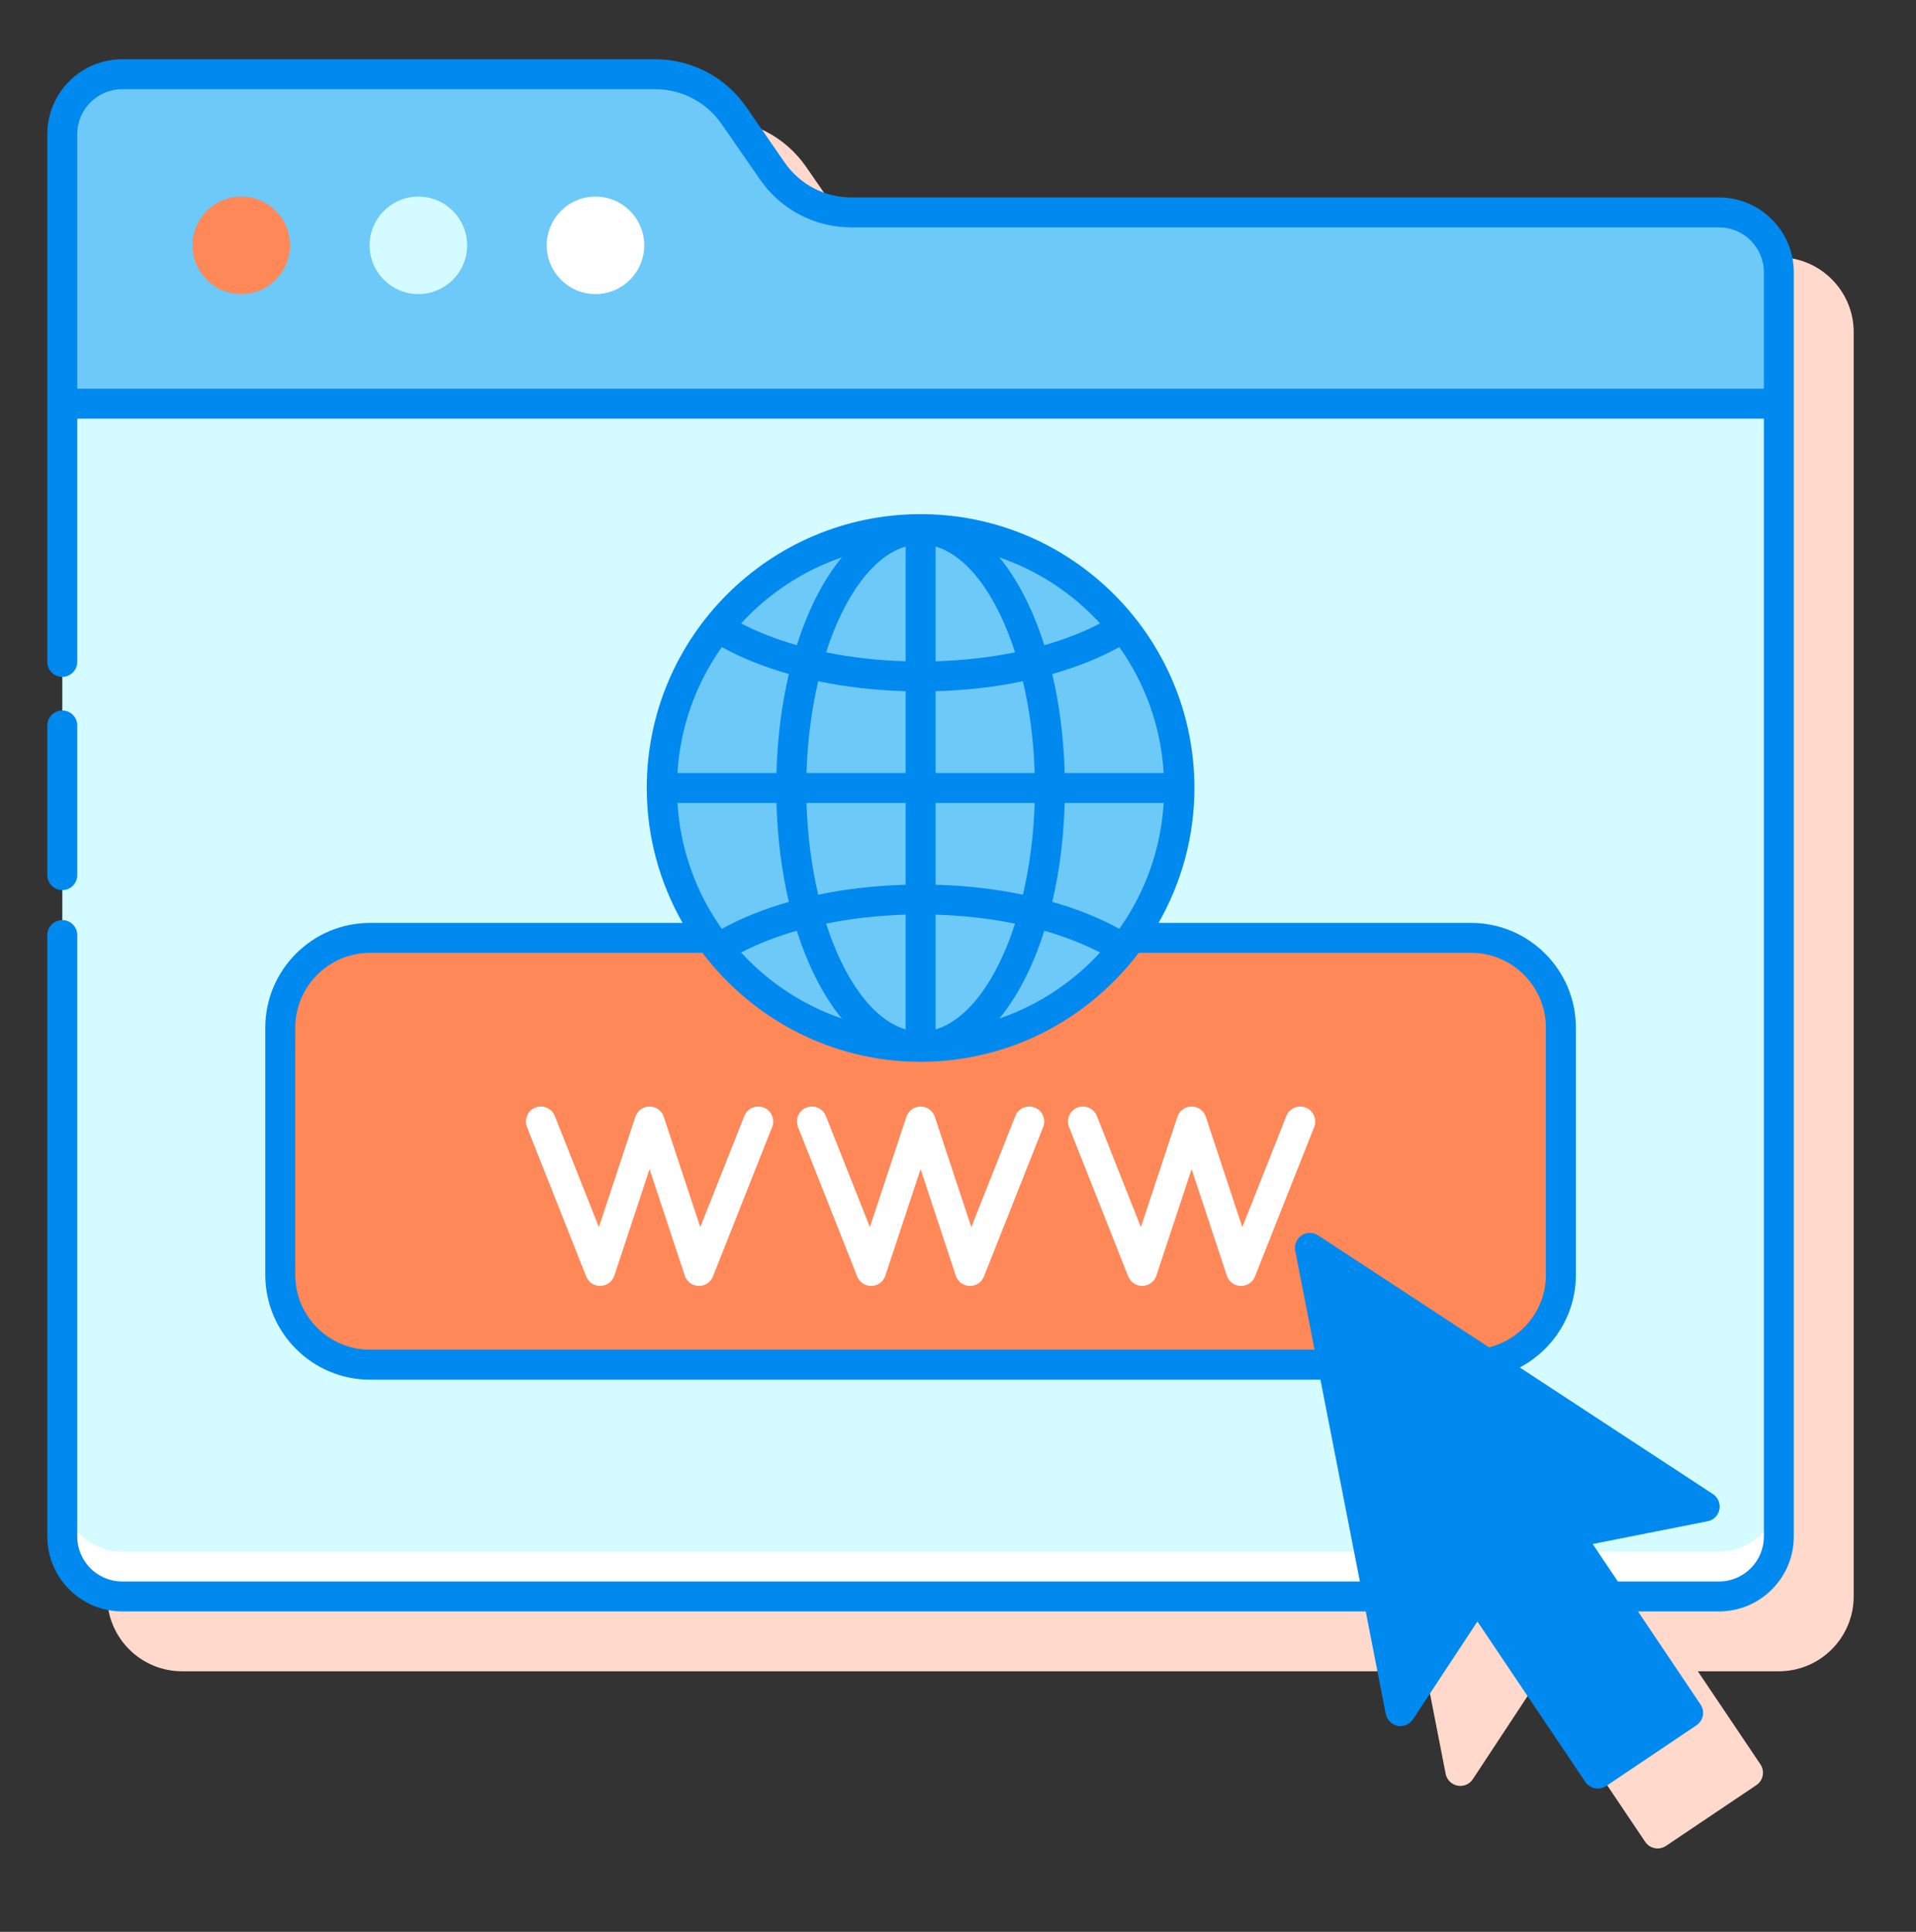
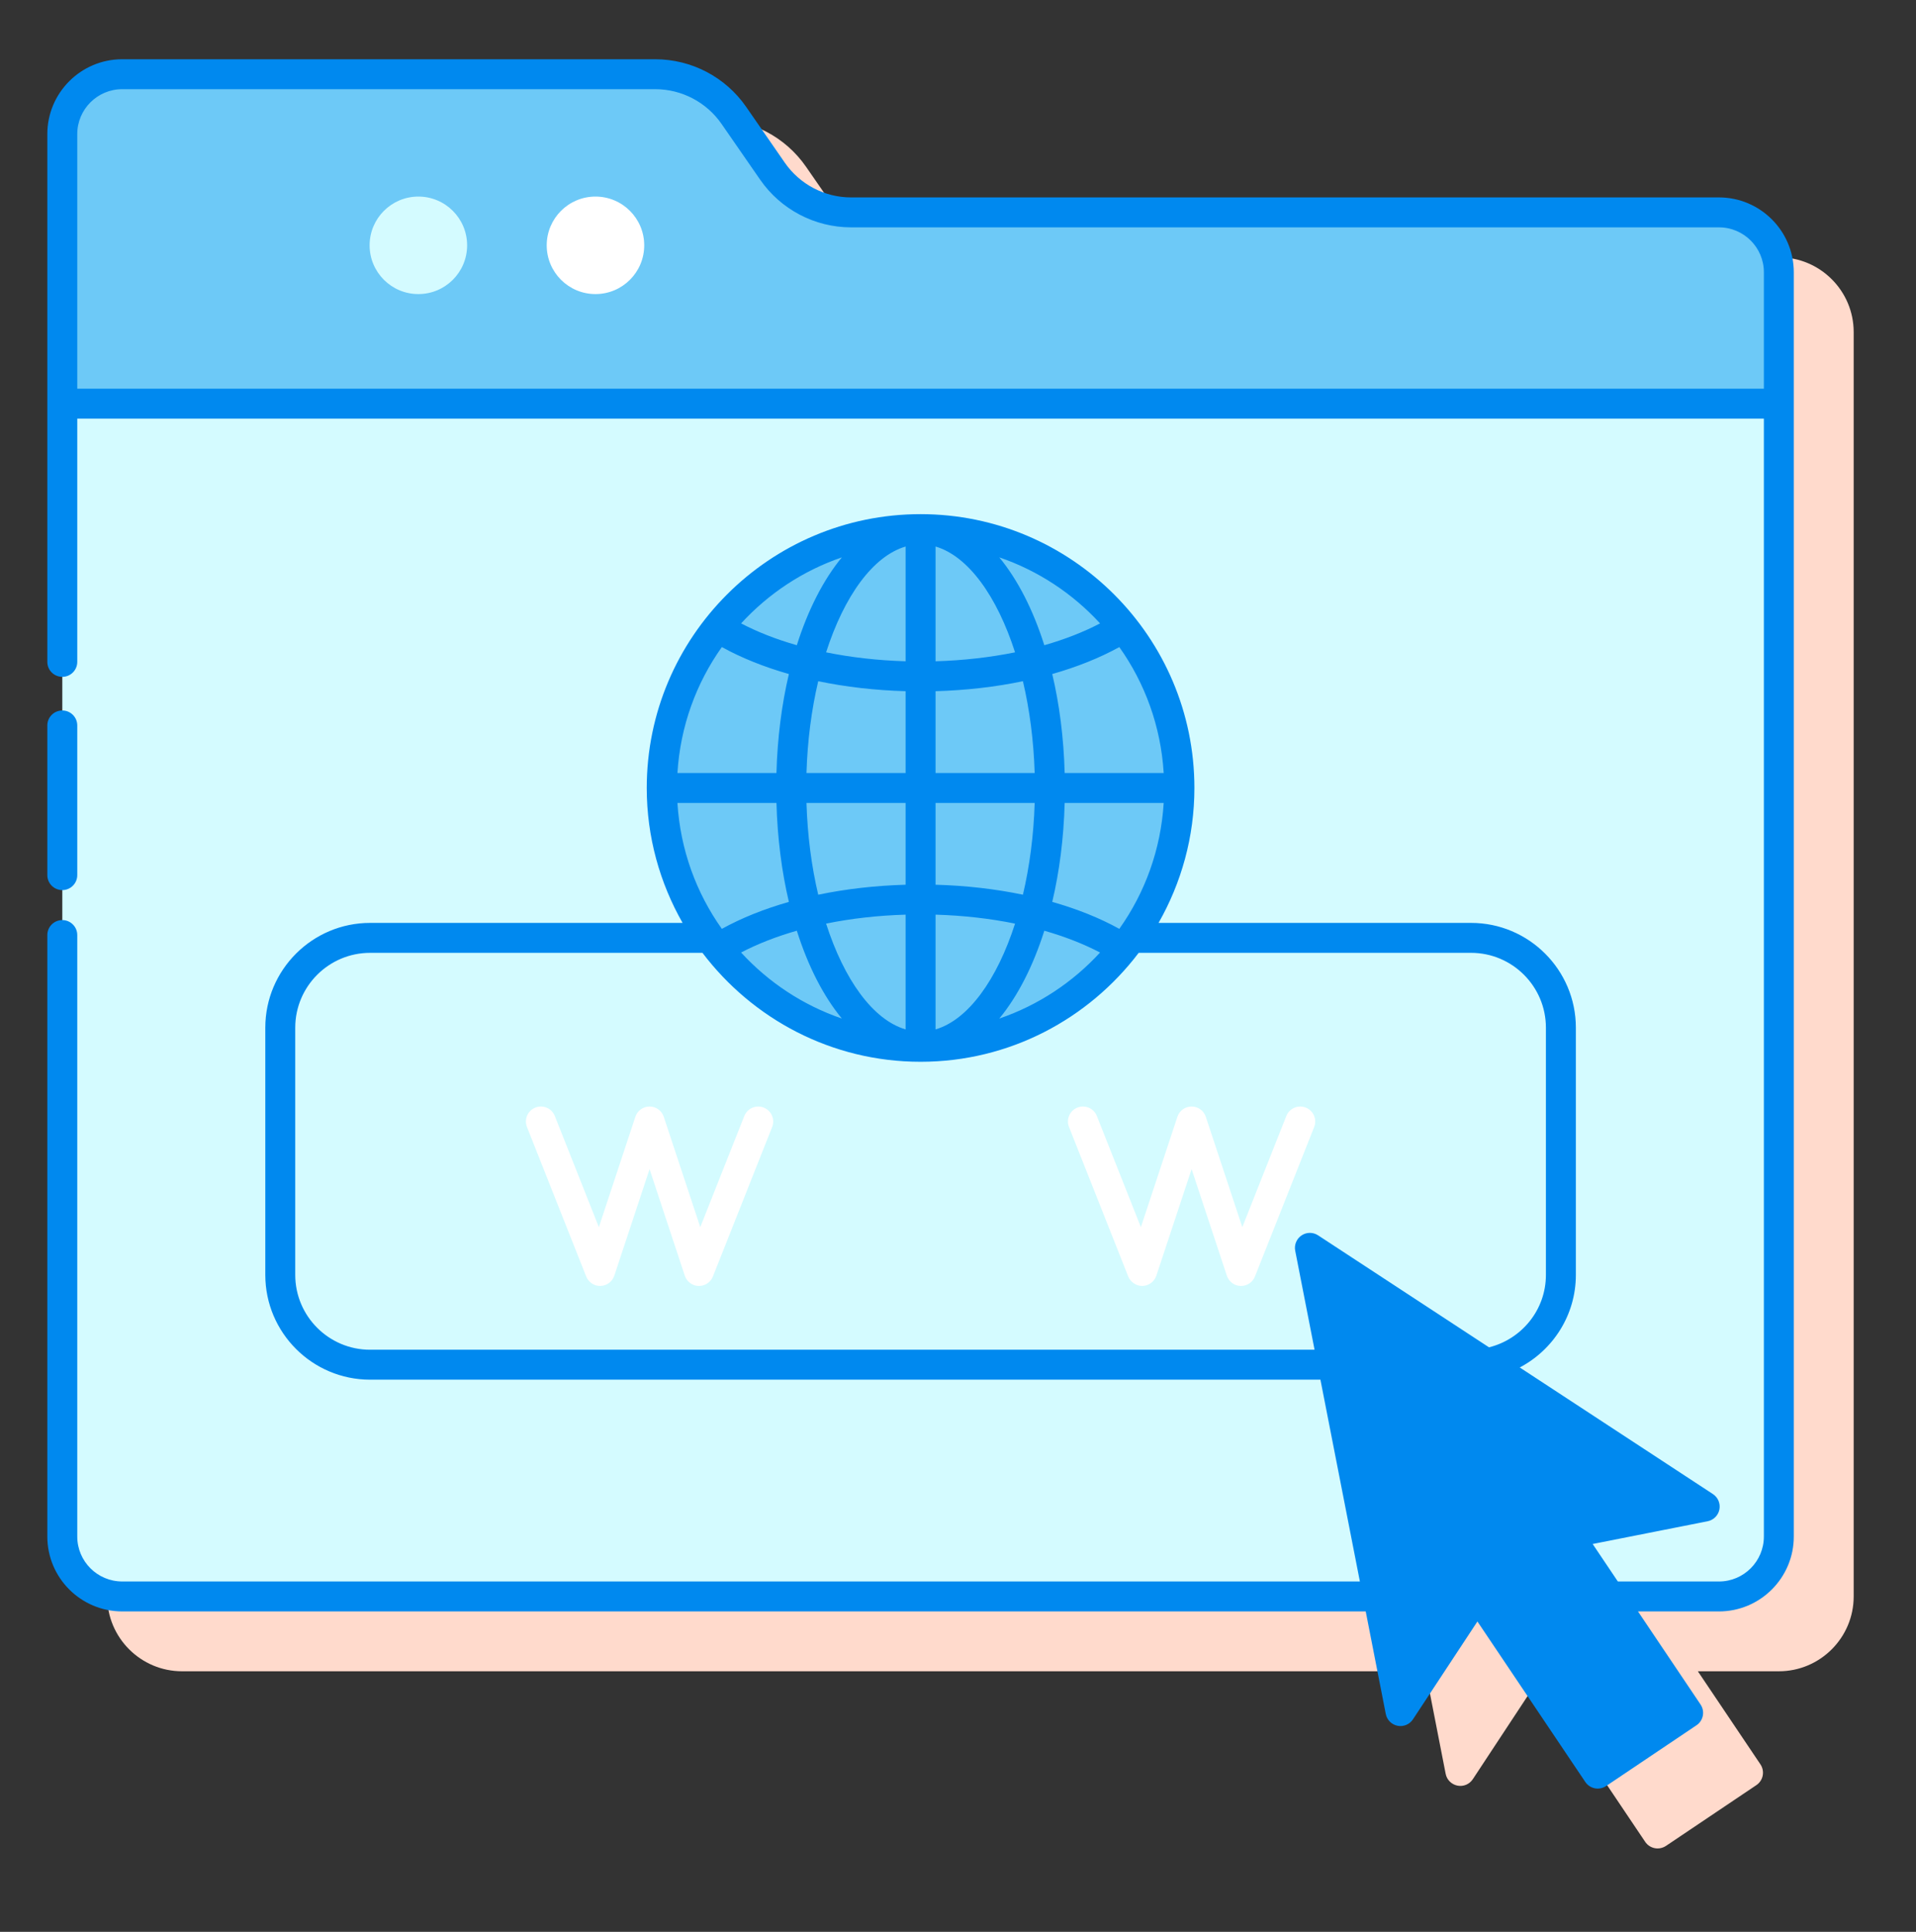
<svg xmlns="http://www.w3.org/2000/svg" width="120" height="121" viewBox="0 0 120 121" fill="none">
  <rect x="0" y="0" width="120" height="121" fill="#333333" stroke="none" />
  <path d="M111.411 16.115H57.056C55.398 16.115 53.844 15.301 52.9 13.938L50.483 10.446C49.19 8.578 47.061 7.461 44.786 7.461H11.402C8.817 7.461 6.714 9.564 6.714 12.148V99.99C6.714 102.575 8.817 104.678 11.402 104.678H89.287L90.542 111.101C90.615 111.475 90.907 111.766 91.281 111.84C91.653 111.916 92.035 111.755 92.244 111.436L96.281 105.308L103.039 115.361C103.177 115.567 103.393 115.709 103.637 115.757C103.696 115.768 103.757 115.775 103.817 115.775C104.002 115.775 104.184 115.72 104.34 115.616L110.002 111.809C110.432 111.521 110.545 110.938 110.257 110.508L106.337 104.678H111.41C113.994 104.678 116.097 102.575 116.097 99.99V20.802C116.098 18.218 113.995 16.115 111.411 16.115Z" fill="#FFDACC" />
  <path d="M111.41 25.281H3.902V96.238C3.902 98.309 5.581 99.988 7.652 99.988H107.66C109.731 99.988 111.41 98.309 111.41 96.238V25.281Z" fill="#D4FBFF" />
-   <path d="M107.66 97.18H7.652C5.581 97.18 3.902 95.501 3.902 93.43V96.242C3.902 98.313 5.581 99.992 7.652 99.992H107.66C109.731 99.992 111.41 98.313 111.41 96.242V93.43C111.41 95.501 109.731 97.18 107.66 97.18Z" fill="white" />
  <path d="M48.381 10.722L45.963 7.229C44.843 5.613 43.003 4.648 41.037 4.648H7.652C5.581 4.648 3.902 6.327 3.902 8.398V25.285H111.41V17.052C111.41 14.982 109.731 13.303 107.66 13.303H53.306C51.34 13.303 49.499 12.338 48.381 10.722Z" fill="#6DC9F7" />
  <path d="M37.295 18.419C38.981 18.419 40.348 17.052 40.348 15.366C40.348 13.68 38.981 12.312 37.295 12.312C35.608 12.312 34.241 13.68 34.241 15.366C34.241 17.052 35.608 18.419 37.295 18.419Z" fill="white" />
  <path d="M26.202 18.419C27.889 18.419 29.256 17.052 29.256 15.366C29.256 13.68 27.889 12.312 26.202 12.312C24.516 12.312 23.149 13.68 23.149 15.366C23.149 17.052 24.516 18.419 26.202 18.419Z" fill="#D4FBFF" />
-   <path d="M15.111 18.419C16.797 18.419 18.164 17.052 18.164 15.366C18.164 13.68 16.797 12.312 15.111 12.312C13.424 12.312 12.057 13.68 12.057 15.366C12.057 17.052 13.424 18.419 15.111 18.419Z" fill="#FF8859" />
-   <path d="M92.134 85.477H23.179C20.072 85.477 17.554 82.959 17.554 79.852V64.367C17.554 61.26 20.072 58.742 23.179 58.742H92.134C95.241 58.742 97.759 61.26 97.759 64.367V79.852C97.759 82.959 95.241 85.477 92.134 85.477Z" fill="#FF8859" />
  <path d="M43.778 80.544C43.769 80.544 43.76 80.544 43.751 80.544C43.358 80.533 43.013 80.276 42.889 79.901L40.682 73.228L38.475 79.899C38.351 80.273 38.006 80.53 37.612 80.542C37.223 80.558 36.859 80.317 36.713 79.951L33.004 70.588C32.813 70.107 33.049 69.562 33.531 69.371C34.011 69.18 34.557 69.415 34.748 69.898L37.507 76.861L39.793 69.948C39.921 69.564 40.279 69.305 40.683 69.305C41.088 69.305 41.446 69.565 41.572 69.948L43.858 76.861L46.616 69.899C46.807 69.417 47.353 69.182 47.833 69.372C48.315 69.563 48.55 70.108 48.36 70.589L44.65 79.952C44.509 80.309 44.162 80.544 43.778 80.544Z" fill="white" />
-   <path d="M60.753 80.545C60.743 80.545 60.734 80.545 60.726 80.545C60.332 80.534 59.987 80.277 59.863 79.902L57.656 73.228L55.449 79.899C55.326 80.273 54.981 80.53 54.587 80.542C54.191 80.558 53.833 80.317 53.688 79.951L49.978 70.588C49.788 70.107 50.023 69.562 50.505 69.371C50.986 69.18 51.532 69.415 51.722 69.898L54.481 76.861L56.767 69.948C56.895 69.564 57.253 69.305 57.657 69.305C58.062 69.305 58.42 69.565 58.547 69.948L60.833 76.861L63.591 69.899C63.781 69.417 64.326 69.182 64.808 69.372C65.289 69.563 65.525 70.108 65.334 70.589L61.625 79.952C61.482 80.311 61.136 80.545 60.753 80.545Z" fill="white" />
  <path d="M77.727 80.544C77.718 80.544 77.708 80.544 77.7 80.544C77.306 80.533 76.961 80.276 76.838 79.901L74.631 73.227L72.423 79.899C72.299 80.273 71.954 80.53 71.559 80.542C71.197 80.558 70.806 80.317 70.661 79.951L66.953 70.588C66.762 70.107 66.998 69.561 67.479 69.371C67.959 69.18 68.506 69.415 68.696 69.898L71.454 76.861L73.741 69.948C73.868 69.564 74.227 69.305 74.631 69.305C75.036 69.305 75.394 69.564 75.52 69.948L77.806 76.861L80.563 69.899C80.753 69.417 81.299 69.182 81.78 69.372C82.262 69.562 82.497 70.108 82.307 70.589L78.598 79.952C78.457 80.309 78.111 80.544 77.727 80.544Z" fill="white" />
  <path d="M57.656 65.567C66.611 65.567 73.869 58.308 73.869 49.354C73.869 40.4 66.611 33.141 57.656 33.141C48.702 33.141 41.443 40.4 41.443 49.354C41.443 58.308 48.702 65.567 57.656 65.567Z" fill="#6DC9F7" />
  <path d="M82.039 78.156L106.766 94.362L98.185 96.059L105.729 107.281L100.067 111.088L92.523 99.865L87.712 107.171L82.039 78.156Z" fill="#0089EF" />
  <path d="M3.902 55.75C4.42 55.75 4.839 55.33 4.839 54.812V45.438C4.839 44.92 4.42 44.5 3.902 44.5C3.383 44.5 2.964 44.92 2.964 45.438V54.812C2.964 55.33 3.383 55.75 3.902 55.75Z" fill="#0089EF" />
  <path d="M107.66 12.365H53.306C51.648 12.365 50.094 11.551 49.15 10.187L46.734 6.696C45.44 4.827 43.31 3.711 41.037 3.711H7.652C5.067 3.711 2.964 5.814 2.964 8.398V41.457C2.964 41.974 3.383 42.394 3.902 42.394C4.42 42.394 4.839 41.974 4.839 41.457V26.222H110.472V96.241C110.472 97.792 109.21 99.054 107.66 99.054H101.327L99.749 96.706L106.949 95.282C107.322 95.208 107.615 94.916 107.687 94.542C107.76 94.168 107.599 93.787 107.28 93.578L95.184 85.65C97.268 84.551 98.697 82.368 98.697 79.852V64.367C98.697 60.748 95.752 57.805 92.135 57.805H72.561C73.983 55.307 74.806 52.426 74.806 49.353C74.806 39.897 67.113 32.203 57.656 32.203C48.2 32.203 40.506 39.897 40.506 49.353C40.506 52.427 41.329 55.307 42.751 57.805H23.179C19.561 57.805 16.616 60.748 16.616 64.367V79.852C16.616 83.471 19.561 86.414 23.179 86.414H82.699L85.17 99.053H7.652C6.101 99.053 4.839 97.791 4.839 96.24V58.566C4.839 58.048 4.42 57.628 3.902 57.628C3.383 57.628 2.964 58.048 2.964 58.566V96.241C2.964 98.826 5.067 100.929 7.652 100.929H85.536L86.792 107.352C86.865 107.727 87.157 108.018 87.531 108.092C87.903 108.165 88.285 108.007 88.494 107.688L92.531 101.559L99.289 111.612C99.427 111.818 99.643 111.96 99.887 112.008C99.946 112.019 100.007 112.026 100.067 112.026C100.252 112.026 100.434 111.971 100.59 111.867L106.252 108.06C106.682 107.772 106.795 107.188 106.507 106.759L102.587 100.929H107.659C110.243 100.929 112.346 98.826 112.346 96.241V17.052C112.347 14.469 110.244 12.365 107.66 12.365ZM45.21 40.528C46.443 41.209 47.858 41.775 49.408 42.217C48.961 44.113 48.69 46.202 48.629 48.416H42.428C42.608 45.488 43.606 42.783 45.21 40.528ZM72.883 48.416H66.681C66.621 46.202 66.35 44.113 65.903 42.217C67.454 41.775 68.869 41.21 70.103 40.529C71.706 42.784 72.704 45.488 72.883 48.416ZM70.103 58.177C68.87 57.496 67.454 56.93 65.903 56.489C66.351 54.593 66.621 52.504 66.681 50.291H72.883C72.704 53.218 71.706 55.922 70.103 58.177ZM56.719 55.414C54.814 55.468 52.971 55.68 51.246 56.039C50.829 54.275 50.572 52.332 50.51 50.291H56.719V55.414ZM56.719 57.288V64.475C54.676 63.876 52.872 61.375 51.739 57.849C53.305 57.53 54.981 57.339 56.719 57.288ZM58.594 64.475V57.288C60.332 57.34 62.006 57.53 63.573 57.85C62.439 61.374 60.636 63.876 58.594 64.475ZM58.594 55.414V50.291H64.802C64.74 52.332 64.482 54.274 64.066 56.038C62.34 55.679 60.498 55.467 58.594 55.414ZM64.802 48.416H58.594V43.292C60.498 43.239 62.34 43.026 64.066 42.667C64.482 44.431 64.74 46.375 64.802 48.416ZM58.594 41.418V34.231C60.636 34.83 62.439 37.333 63.573 40.858C62.006 41.176 60.332 41.367 58.594 41.418ZM56.719 34.231V41.418C54.981 41.367 53.305 41.176 51.739 40.858C52.872 37.332 54.676 34.83 56.719 34.231ZM56.719 43.292V48.416H50.51C50.572 46.375 50.829 44.431 51.246 42.667C52.971 43.026 54.814 43.239 56.719 43.292ZM48.63 50.291C48.69 52.504 48.961 54.593 49.408 56.489C47.858 56.931 46.443 57.497 45.21 58.178C43.606 55.923 42.608 53.218 42.428 50.291H48.63ZM49.905 58.293C50.61 60.519 51.574 62.398 52.725 63.795C50.283 62.959 48.125 61.522 46.415 59.659C47.452 59.117 48.624 58.66 49.905 58.293ZM65.406 58.294C66.686 58.661 67.86 59.117 68.897 59.66C67.187 61.523 65.029 62.96 62.587 63.796C63.738 62.399 64.701 60.52 65.406 58.294ZM68.897 39.046C67.86 39.589 66.687 40.046 65.406 40.412C64.701 38.187 63.738 36.307 62.587 34.91C65.029 35.746 67.188 37.182 68.897 39.046ZM52.725 34.91C51.574 36.307 50.61 38.187 49.905 40.412C48.625 40.046 47.452 39.589 46.416 39.046C48.125 37.183 50.283 35.746 52.725 34.91ZM23.179 84.539C20.594 84.539 18.491 82.437 18.491 79.852V64.367C18.491 61.782 20.594 59.68 23.179 59.68H43.996C47.13 63.815 52.079 66.503 57.656 66.503C63.233 66.503 68.181 63.815 71.316 59.68H92.134C94.718 59.68 96.821 61.782 96.821 64.367V79.852C96.821 82.047 95.298 83.881 93.257 84.388L82.552 77.373C82.237 77.167 81.828 77.168 81.516 77.379C81.203 77.59 81.047 77.967 81.119 78.337L82.332 84.539H23.179ZM100.323 109.787L93.302 99.343C93.127 99.084 92.836 98.928 92.524 98.928C92.522 98.928 92.521 98.928 92.519 98.928C92.205 98.929 91.913 99.088 91.741 99.35L88.192 104.739L83.387 80.16L104.333 93.888L98.003 95.14C97.696 95.201 97.438 95.412 97.32 95.701C97.2 95.991 97.233 96.322 97.408 96.582L104.429 107.026L100.323 109.787ZM4.839 8.398C4.839 6.848 6.101 5.586 7.652 5.586H41.036C42.695 5.586 44.248 6.4 45.192 7.763L47.609 11.255C48.904 13.124 51.033 14.24 53.306 14.24H107.66C109.21 14.24 110.472 15.502 110.472 17.052V24.347H4.839V8.398Z" fill="#0089EF" />
</svg>